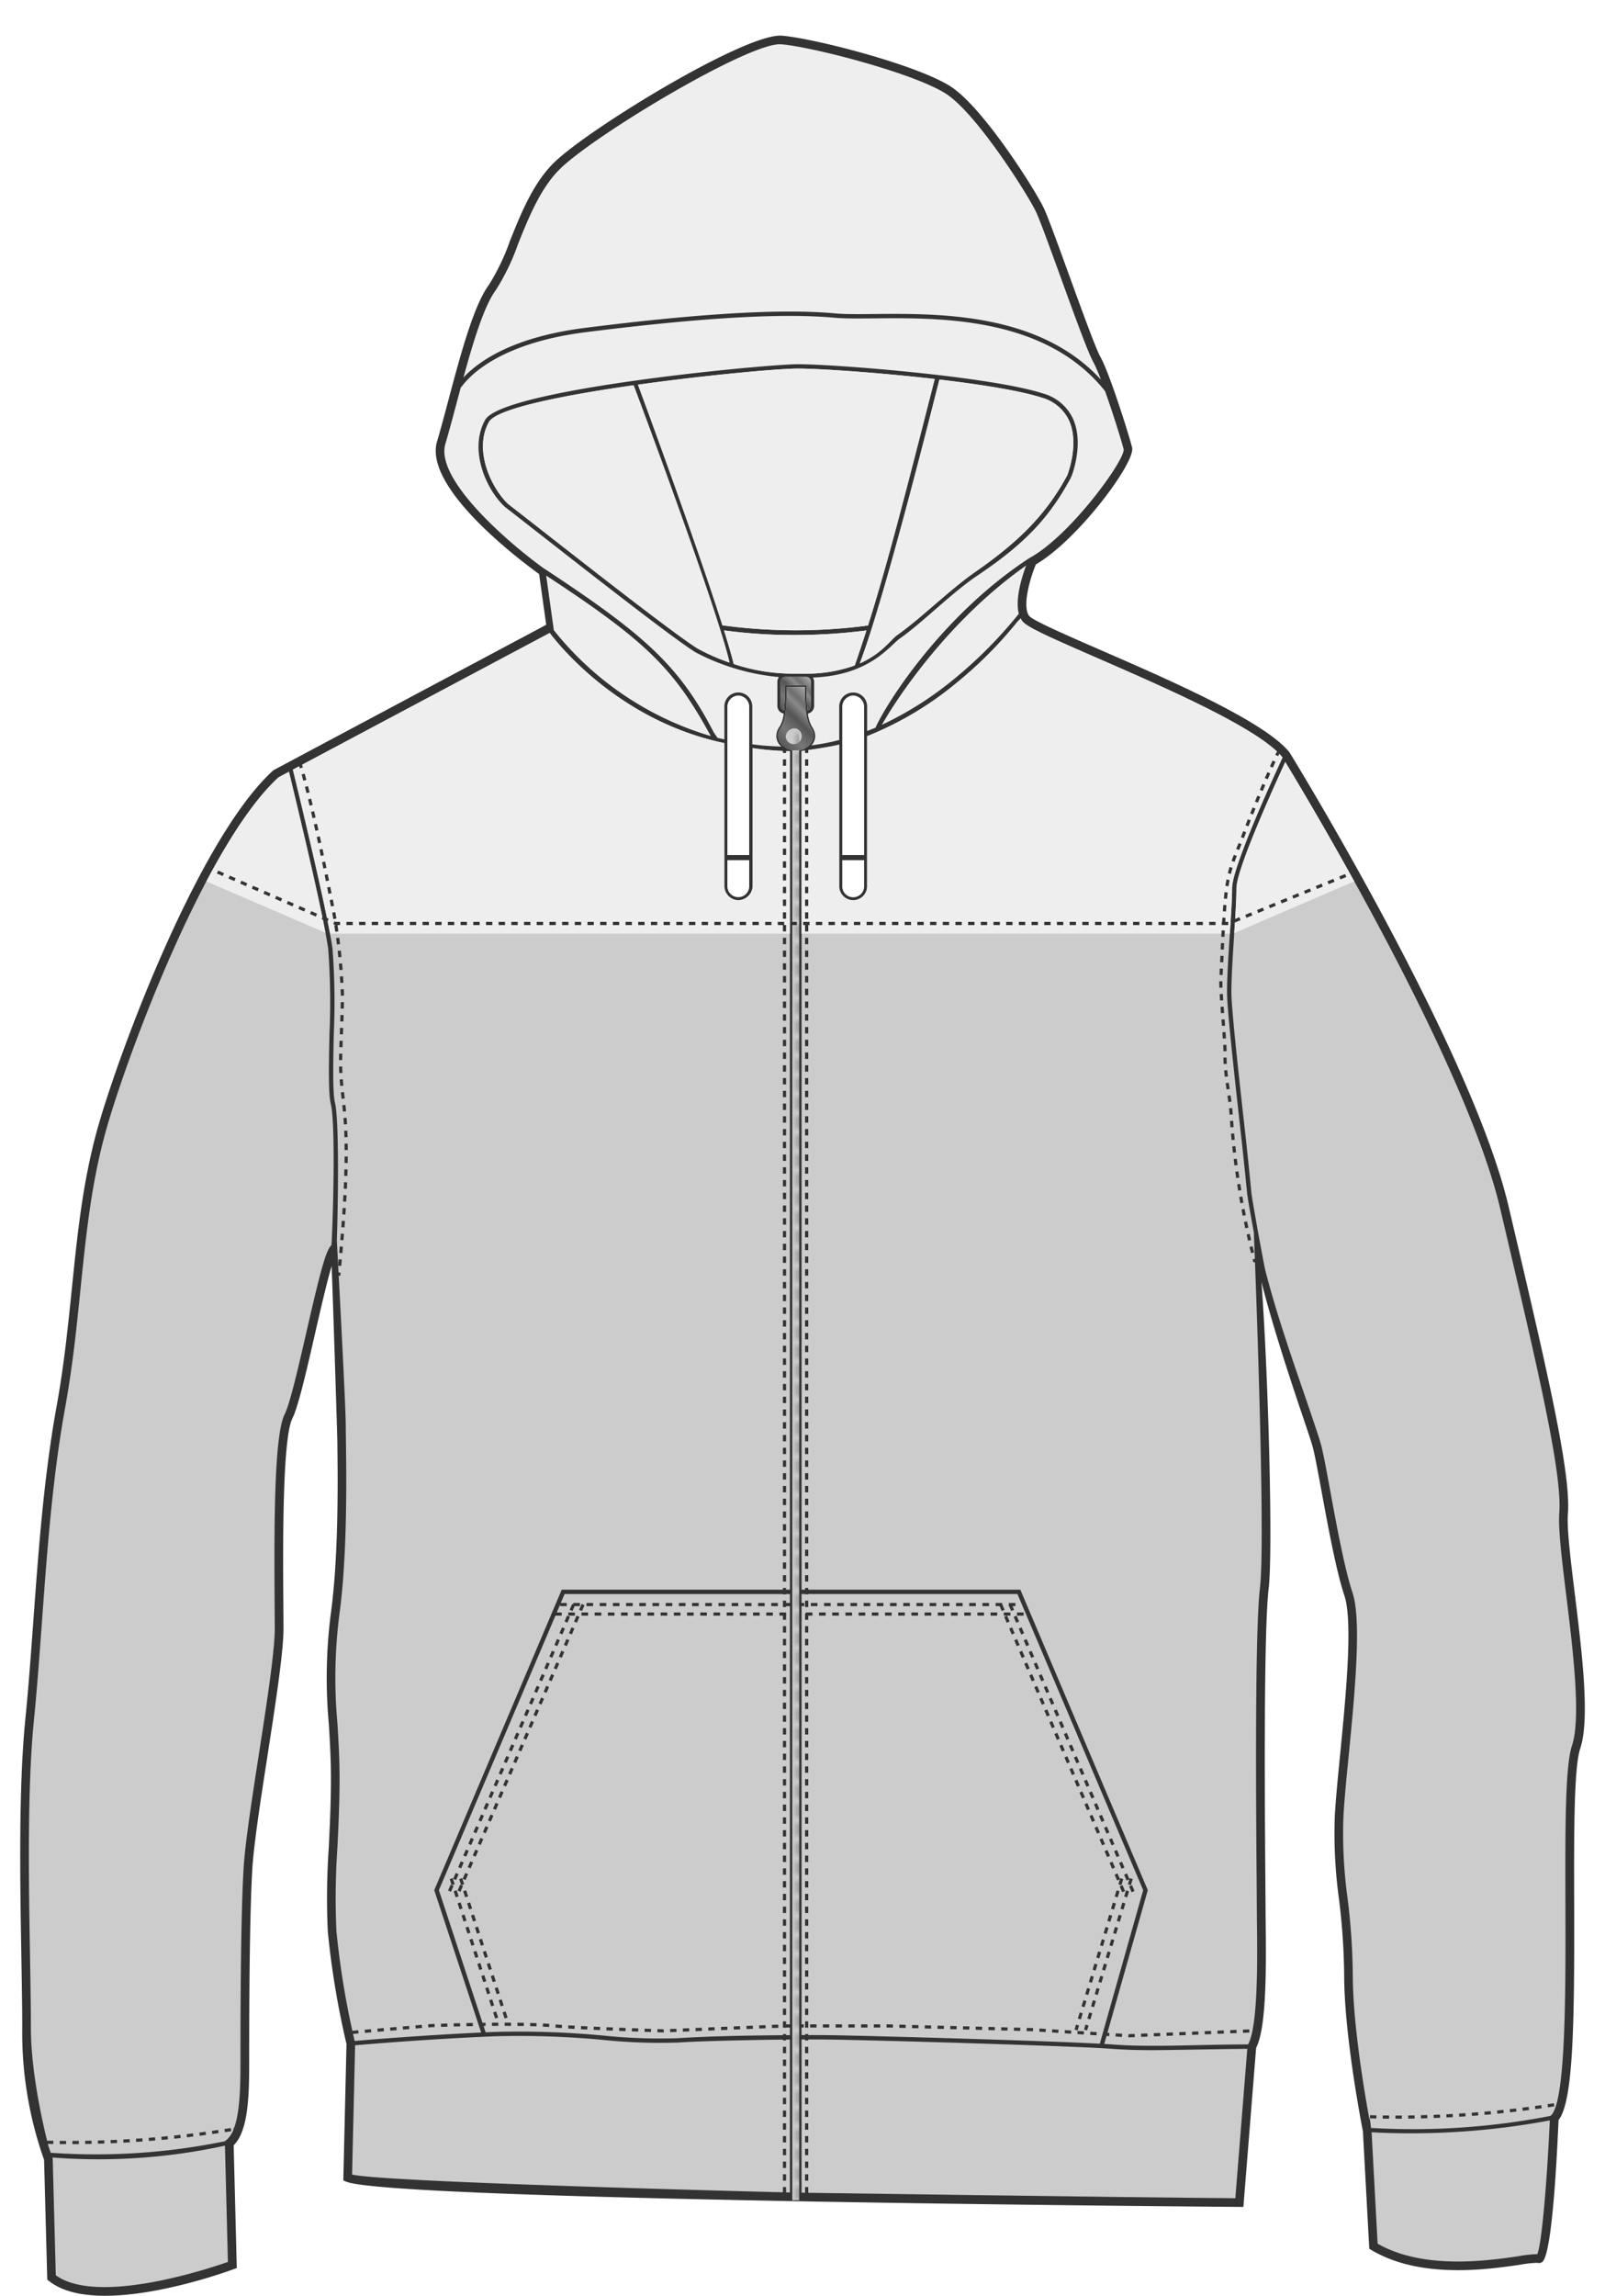
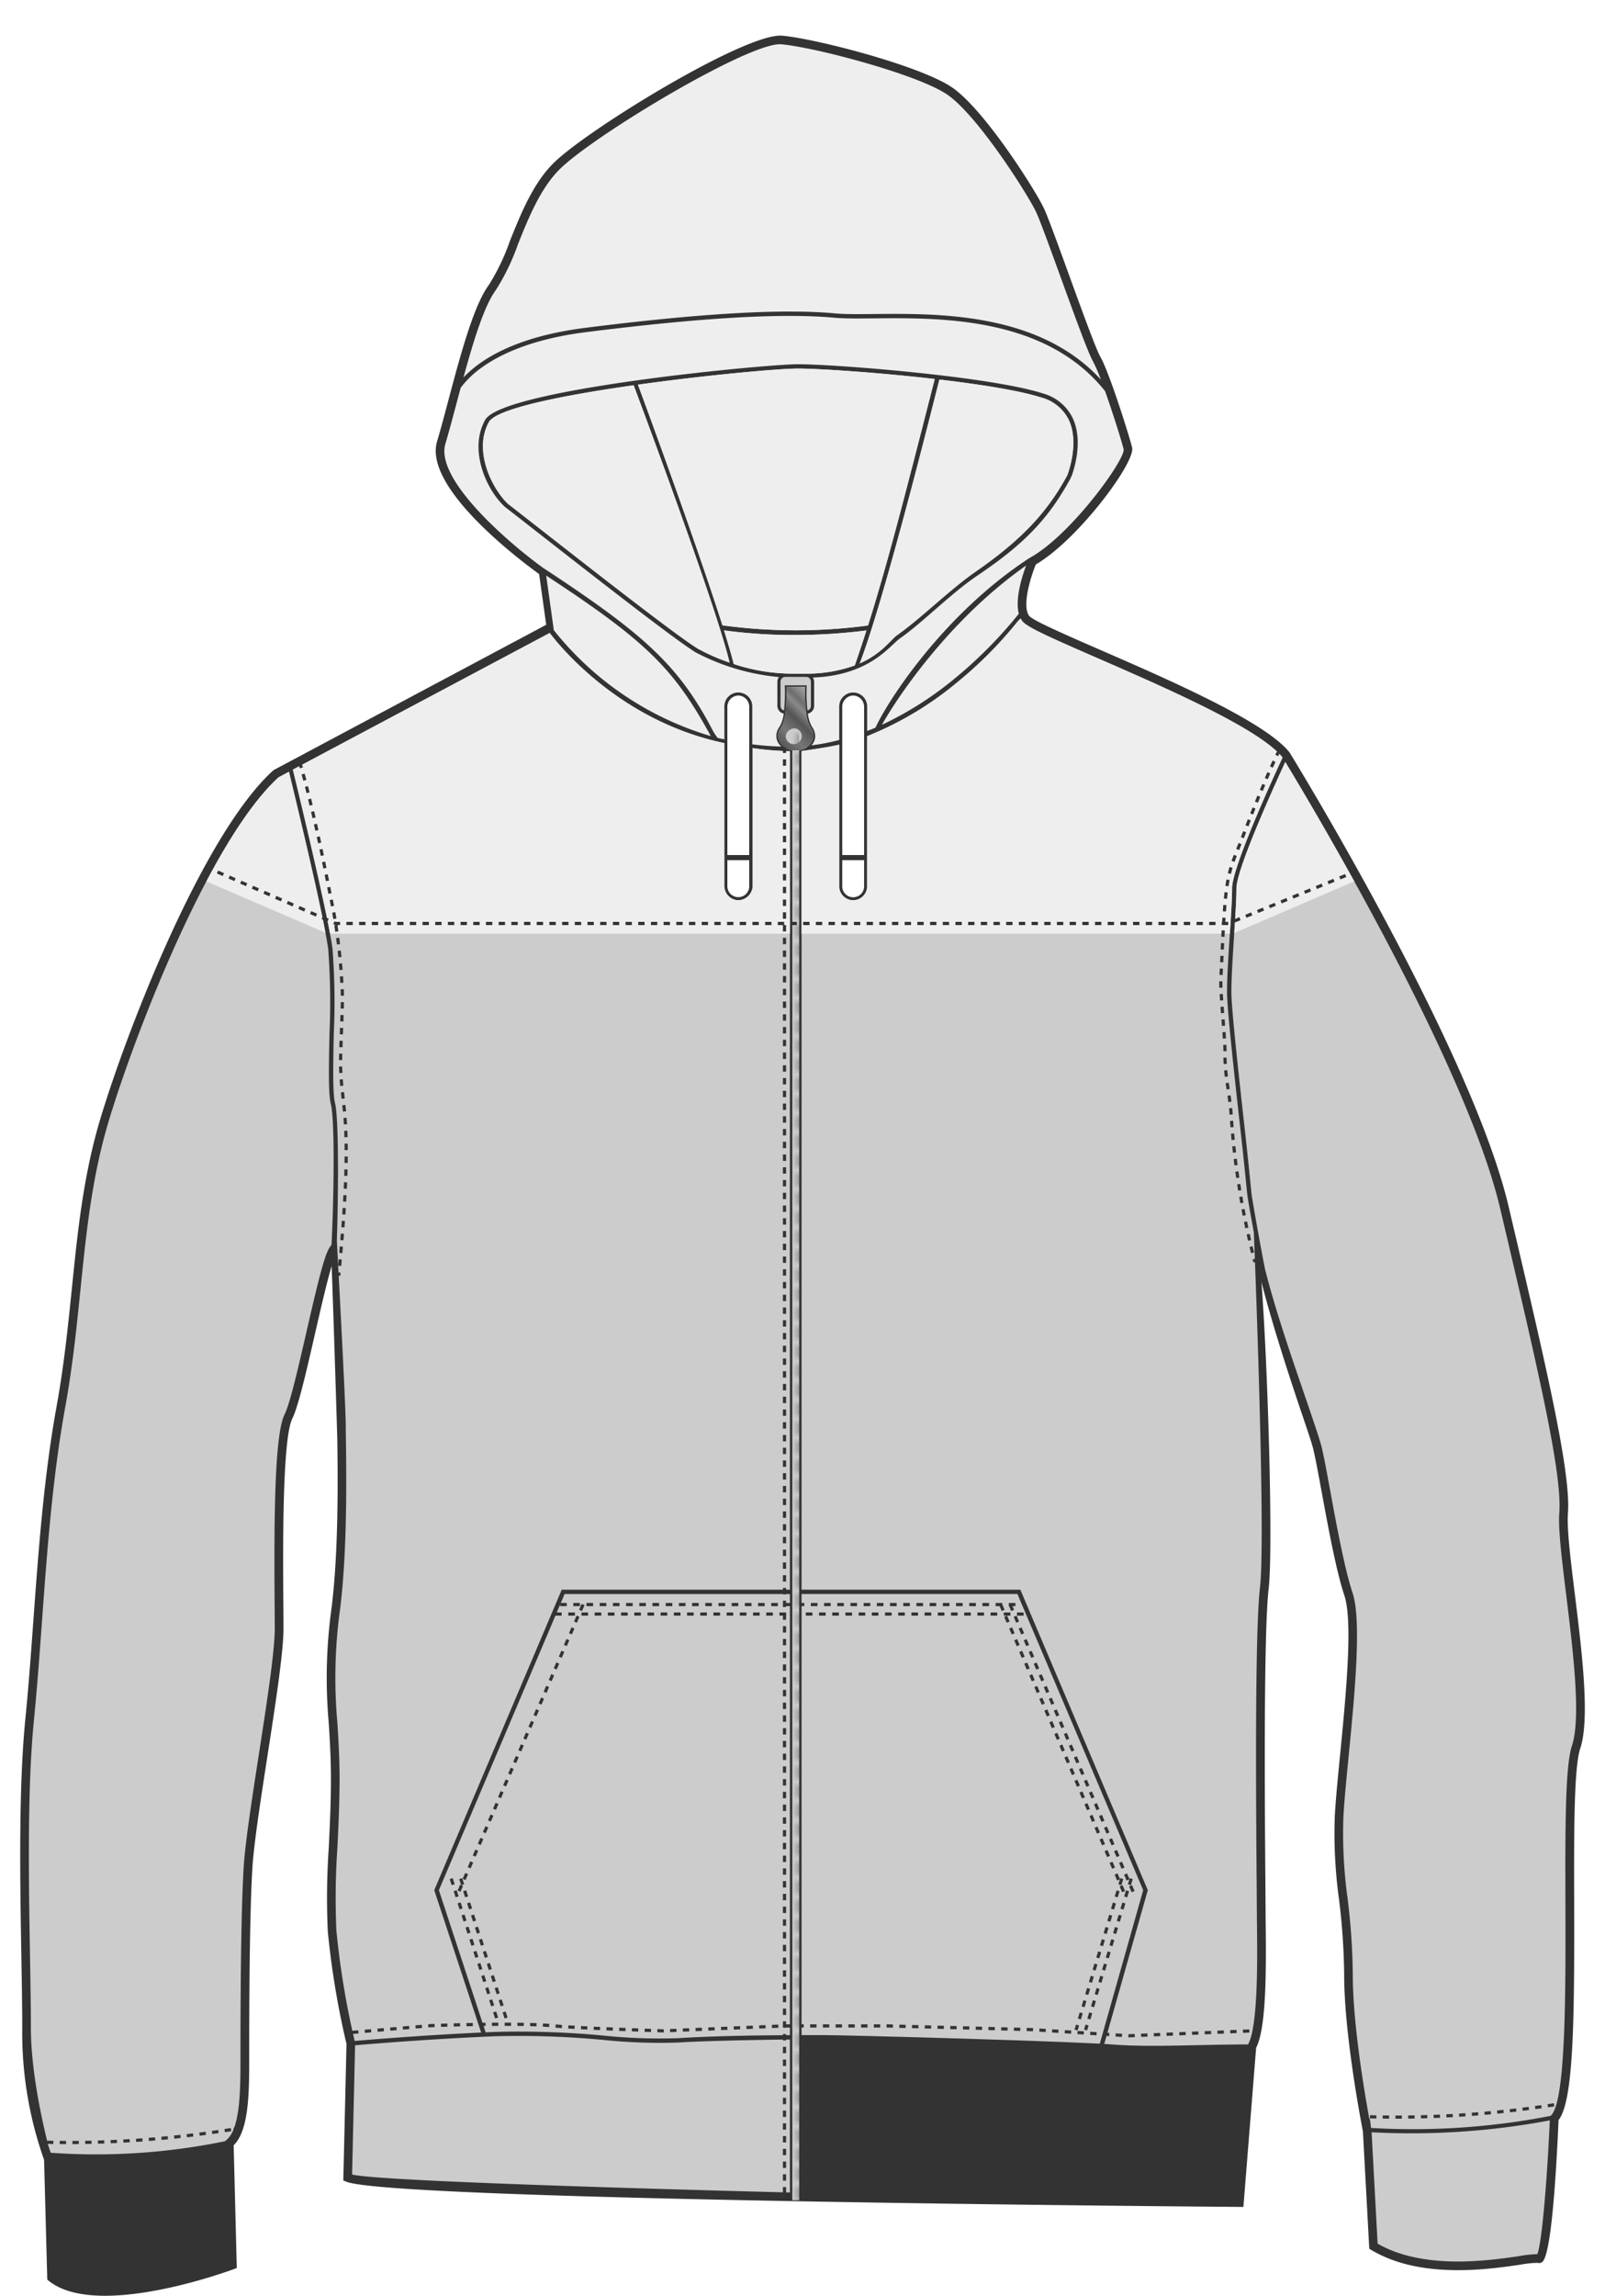
<svg xmlns="http://www.w3.org/2000/svg" xmlns:xlink="http://www.w3.org/1999/xlink" viewBox="0 0 251.981 360.187">
  <defs>
    <style>.a,.g,.h,.i,.j,.k,.o{fill:none;}.b{fill:#606060;}.c{fill:#333;}.d{fill:#ccc;}.e{fill:#eee;}.f{fill:#fff;}.g,.h,.i,.j,.k,.o{stroke:#333;stroke-miterlimit:10;stroke-width:0.5px;}.h{stroke-dasharray:1.011 1.011;}.i{stroke-dasharray:0.999 0.999;}.j{stroke-dasharray:1 1;}.k{stroke-dasharray:1.036 1.036;}.l{fill:url(#a);}.m{fill:url(#b);}.n{fill:url(#c);}.o{stroke-dasharray:0.996 0.996;}</style>
    <pattern id="a" width="1.075" height="2.079" patternTransform="translate(4.948 4.092)" patternUnits="userSpaceOnUse" viewBox="0 0 1.075 2.079">
      <rect class="a" width="1.075" height="2.079" />
      <path class="b" d="M.738.714C.73.7.713.68.7.663a.162.162,0,0,0,.073.01C.913.641.987.441,1.01.04V0H.893V.038C.868.493.777.549.75.556.669.576.51.373.433.229A.062.062,0,0,0,.4.2.191.191,0,0,0,.348.194C.222.194.1.316,0,.444V.639C.1.483.241.313.345.313c0,0,.015.021.02.03L.341.334a.211.211,0,0,0-.033,0C.171.368.094.565.065.959v.176c.022.4.1.6.234.63a.17.17,0,0,0,.037,0L.359,1.76l-.019.031C.246,1.792.11,1.652,0,1.5v.187c.116.138.26.262.4.217a.058.058,0,0,0,.034-.029c.073-.142.216-.342.3-.342l.011,0c.027.005.118.06.15.511v.035h.116V2.037A1.011,1.011,0,0,0,.859,1.47a1.251,1.251,0,0,1,.216.267V1.448C.963,1.3.821,1.17.677,1.206a.06.06,0,0,0-.036.029c-.077.144-.231.35-.317.327C.3,1.556.206,1.5.18,1.049.214.6.3.546.331.541.418.525.568.732.644.88A.056.056,0,0,0,.678.909c.136.047.281-.08.4-.22V.416C.972.561.837.714.738.714Z" />
    </pattern>
    <linearGradient id="b" x1="122.629" y1="111.152" x2="127.228" y2="106.553" gradientUnits="userSpaceOnUse">
      <stop offset="0.006" stop-color="#585858" />
      <stop offset="0.233" stop-color="#777" />
      <stop offset="0.364" stop-color="#686868" />
      <stop offset="0.501" stop-color="#545454" />
      <stop offset="0.678" stop-color="#8a8a8a" />
      <stop offset="0.776" stop-color="#6d6d6d" />
      <stop offset="0.881" stop-color="#8a8a8a" />
      <stop offset="1" stop-color="#a6a6a6" />
      <stop offset="1" stop-color="#636363" />
    </linearGradient>
    <linearGradient id="c" x1="121.74" y1="115.88" x2="128.117" y2="109.503" xlink:href="#b" />
  </defs>
  <title>apparel_front</title>
  <path class="c" d="M247.239,250.065c-.677-5.5-1.261-10.254-1.079-12.613.5-6.461-3.4-23.029-9.317-48.177-5.83-24.78-34.064-70.709-34.4-71.238-3.842-4.806-18.7-11.279-29.547-16-5.3-2.307-10.772-4.693-11.318-5.405-1.089-1.43.037-5.618,1.05-8.077,6.6-3.839,15.665-16.012,15.11-18.336-.419-1.748-3.554-11.733-4.974-14.217-.708-1.237-2.976-7.485-4.979-13-1.693-4.661-3.292-9.064-3.908-10.351-1.388-2.92-9.4-15.587-14.487-18.99-5.106-3.409-21.383-7.606-26.606-8.063-5.667-.466-30.166,14.489-35.72,19.836-3.33,3.2-5.288,8.084-7.016,12.391a33.969,33.969,0,0,1-3.3,6.883c-2.4,3.238-4.49,11.1-6.335,18.03-.63,2.367-1.224,4.6-1.791,6.508C66.4,76.7,82.4,88.438,84.64,90.069l1.113,7.955L43.005,120.8l-.136.1c-11.14,10.127-23.079,41.184-27.116,54.638-2.661,8.876-3.538,17.47-4.466,26.569-.607,5.951-1.234,12.1-2.4,18.535-2,10.977-2.846,22.636-3.67,33.912-.389,5.329-.758,10.363-1.232,15.095-1.088,10.907-.834,25.6-.63,37.4.07,4.088.137,7.95.137,11.122a59.777,59.777,0,0,0,3.429,20.7l.5,18.792.248.2c2.143,1.713,5.336,2.333,8.831,2.333,8.832,0,19.592-3.951,20.219-4.184l.455-.169-.489-19.259c2.436-2.358,2.436-8.526,2.436-13.514,0-14.278.166-24.31.491-29.818.224-3.84,1.319-10.918,2.379-17.763,1.237-7.988,2.516-16.248,2.516-19.963,0-.955-.009-2.213-.021-3.683-.064-8.463-.2-26.073,1.416-29.3.936-1.872,2.213-7.44,3.564-13.335.806-3.518,1.818-7.931,2.6-10.575.255,6.529.877,26.333.89,27.294.075,5.361.25,17.917-.995,27.056a79.665,79.665,0,0,0-.344,17.416c.166,2.687.337,5.465.337,8.62,0,3.916-.173,7.449-.339,10.865a114.836,114.836,0,0,0-.151,13.162,133.621,133.621,0,0,0,2.935,17.645L53.9,342.1l.423.182c6.9,2.956,134.81,3.931,140.253,3.971h.633l2-24.958a6.977,6.977,0,0,0,.457-1.188h.017v-.052c1.092-3.71,1.11-11.22,1.027-18.153-.011-.926-.033-4.5-.048-6.531-.085-10.709-.309-39.153.515-46.145.7-5.974-.067-33.778-1.13-48.1,1.633,6.532,4.591,15.522,6.286,20.518.885,2.608,1.584,4.667,1.826,5.635.338,1.356.8,3.884,1.343,6.812,1.016,5.52,2.28,12.389,3.563,16.245,1.37,4.106.231,15.738-.683,25.083-.35,3.578-.681,6.957-.818,9.415a75.534,75.534,0,0,0,.651,13.114,103.159,103.159,0,0,1,.815,11.888c0,9.463,2.757,23.615,2.943,24.559l1,18.422.311.187c7.677,4.6,18.265,3.062,23.354,2.322a17.853,17.853,0,0,1,2.721-.3.841.841,0,0,0,.746-.112c1.367-.941,2.16-12.583,2.586-22.291,2.352-2.967,2.5-15.448,2.45-33.97-.029-10.953-.057-21.3.955-24.334C249.646,269.637,248.367,259.24,247.239,250.065Z" />
  <path class="d" d="M159.734,250.094l19.744,46.464-6.813,24.09c-9.425-.507-39.628-1.352-43.679-1.352-.76,0-1.851,0-3.142,0V250.094Z" />
  <path class="d" d="M124.014,343.99c-.136,0-63.9-1.565-68.735-2.818l.47-20.276c2.486-.215,11.863-.994,21.856-1.412a140.487,140.487,0,0,1,17.051.566,86.38,86.38,0,0,0,11.834.414c5.009-.334,17.117-.473,17.117-.473l.406,0Z" />
  <path class="d" d="M124.014,319.308c-5.124.029-12.358.13-17.569.477a86.383,86.383,0,0,1-11.736-.414,141.732,141.732,0,0,0-17.131-.568l-1.336.058-7.338-22.3,19.736-46.464h35.375Z" />
-   <path class="d" d="M193.947,344.889c-18.512-.138-67.7-.858-67.7-.858l-.406-.007V319.98h.559c1.045,0,1.937,0,2.583,0,4.373,0,39.268.987,45.492,1.466,2.134.165,4.31.219,6.6.219,2.139,0,11.912-.206,14.747-.215Z" />
  <path class="d" d="M52.044,195.349c-.859.78-1.684,3.824-3.913,13.546-1.274,5.558-2.591,11.3-3.454,13.03-1.624,3.244-1.656,17.144-1.559,29.918.011,1.465.02,2.72.02,3.672,0,3.61-1.271,11.818-2.5,19.755-1.114,7.194-2.166,13.988-2.394,17.892-.327,5.534-.493,15.594-.493,29.9,0,3.509,0,8-.966,10.72-.093.02-.148.287-.108.279a4.018,4.018,0,0,1-1.115,1.683l-.264.211a100.745,100.745,0,0,1-27.336,1.806c-.112-.317-.258-.75-.422-1.271.042,0-2.69-9.992-2.69-18.323,0-3.184-.067-7.051-.137-11.146-.2-11.768-.457-26.413.623-37.241.476-4.75.845-9.792,1.235-15.131.821-11.24,1.671-22.863,3.652-33.768,1.179-6.482,1.809-12.663,2.418-18.64.922-9.033,1.792-17.564,4.417-26.316,3.993-13.31,15.753-43.97,26.665-53.965l1.638-.877c.952,3.91,5.47,22.575,6.172,27.854a112.224,112.224,0,0,1,.191,13.333c-.1,5.012-.189,9.341.215,10.951C52.625,175.952,52.388,188.9,52.044,195.349Z" />
  <path class="d" d="M124.014,249.413H88.191L68.177,296.558l7.361,22.336c-9.228.432-17.544,1.124-19.855,1.324a130.948,130.948,0,0,1-2.867-17.271,114.1,114.1,0,0,1,.153-13c.167-3.433.341-6.981.341-10.932,0-3.2-.173-6-.34-8.7A78.565,78.565,0,0,1,53.3,253.16c1.258-9.241,1.083-21.868,1.008-27.26-.014-.953-.024-1.705-.024-2.206,0-3.128-1.178-24.805-1.4-29.031.248-7.768.315-19.2-.287-21.609-.381-1.522-.291-6.015-.195-10.772a110.259,110.259,0,0,0-.2-13.436c-.718-5.392-5.371-24.583-6.228-28.1L86.3,99.308c1.955,2.57,11.407,13.924,27.419,17.278V138.94a2.249,2.249,0,0,0,2.189,2.3,2.3,2.3,0,0,0,2.252-2.3v-21.57a45.056,45.056,0,0,0,5.292.47s.421.019.559.019Z" />
  <path class="d" d="M197.815,249.071c-.834,7.076-.617,34.573-.524,46.315.016,2.031.037,5.6.049,6.537.063,5.211.194,16.056-1.4,18.839-2.888.007-5.544.063-8.108.118-4.942.106-9.213.2-13.3-.118-.313-.024-.717-.05-1.167-.076l6.836-24.129-20.011-47.145H125.843V117.836c.115-.03,4.182-.573,5.915-1.01V138.94a2.191,2.191,0,1,0,4.377,0V115.5a52.621,52.621,0,0,0,14.2-8.489,64.129,64.129,0,0,0,9.444-9.518l.461-.466a2.891,2.891,0,0,0,.256.426c.723.95,4.36,2.562,11.858,5.829,10,4.358,23.456,10.219,28.117,14.62-.054.11.143.277.188.184a8.734,8.734,0,0,1,.674.735l.022.035c-1.394,3-7.919,17.2-7.919,20.493,0,1.69-.178,4.448-.367,7.369-.21,3.257-.427,6.624-.427,8.933,0,2.747,1.256,13.984,2.172,22.189.542,4.845.939,9.034,1.01,9.608.088.716.539,3.245,1.025,5.9.031.781.2,5.152.2,5.152C197.524,211.4,198.574,242.591,197.815,249.071Z" />
  <path class="d" d="M246.792,273.895c-1.082,3.246-1.055,13.22-1.024,24.768.037,13.764.083,30.9-2.239,33.216l-.094.094a112.76,112.76,0,0,1-28.187,1.892c-.052-.269-.124-1.52-.287-1.531-.775-4.239-2.576-14.906-2.576-22.487a104.34,104.34,0,0,0-.823-12.037,74.409,74.409,0,0,1-.645-12.891c.134-2.428.463-5.793.813-9.356.927-9.475,2.081-21.267.62-25.647-1.253-3.766-2.508-10.583-3.516-16.061-.543-2.951-1.012-5.5-1.361-6.9-.256-1.022-.928-3-1.858-5.743-2.032-5.987-5.189-14.81-7.021-22.135-.823-4.183-1.944-10.539-2.089-11.632-.081-.61-.447-4.618-1.013-9.684-.915-8.189-2.168-19.4-2.168-22.113,0-2.287.217-5.643.426-8.889.189-2.932.368-5.7.368-7.413,0-2.987,5.979-16.143,7.666-19.794,3.634,5.977,28.356,47.177,33.75,70.1,5.871,24.956,9.749,41.442,9.269,47.693-.191,2.494.4,7.309,1.085,12.884C246.942,258.815,248.256,269.5,246.792,273.895Z" />
  <path class="e" d="M194.118,139.348c0,1.64-.164,4.252-.344,7.046l18.843-8.114c-5.153-9.308-9.472-16.488-10.833-18.726C200.1,123.206,194.118,136.361,194.118,139.348Z" />
  <path class="e" d="M124.014,117.858c-.138,0-.559-.019-.559-.019a45.056,45.056,0,0,1-5.292-.47v21.57a2.3,2.3,0,0,1-2.252,2.3,2.249,2.249,0,0,1-2.189-2.3V116.586C97.71,113.232,88.258,101.878,86.3,99.308L45.982,120.75c.759,3.111,4.492,18.509,5.836,25.739h72.2Z" />
  <path class="e" d="M193.437,139.348c0-3.295,6.526-17.5,7.919-20.493l-.022-.035a8.734,8.734,0,0,0-.674-.735c-.046.093-.242-.074-.188-.184-4.662-4.4-18.113-10.262-28.117-14.62-7.5-3.267-11.135-4.879-11.858-5.829a2.891,2.891,0,0,1-.256-.426l-.461.466a64.129,64.129,0,0,1-9.444,9.518,52.621,52.621,0,0,1-14.2,8.489V138.94a2.191,2.191,0,1,1-4.377,0V116.826c-1.733.437-5.8.981-5.915,1.01v28.653h67.242C193.268,143.654,193.437,140.993,193.437,139.348Z" />
  <path class="e" d="M32.394,138.29,51.1,146.345c-1.353-7.176-4.905-21.849-5.737-25.264l-1.638.877C39.929,125.435,36.032,131.413,32.394,138.29Z" />
  <path class="e" d="M99.479,60.449C88.458,62.013,77.933,64.1,76.756,66.22c-2.458,4.423.426,10.419,3.029,12.861,6.2,4.79,25.559,20.114,29.771,22.69a31.666,31.666,0,0,0,5.014,2.2l-.035-.032C112.577,95.569,101.146,64.854,99.479,60.449Zm36.8,37.689c3-9.489,5.792-20.368,10.474-38.675-8.9-1.021-18.169-1.636-21.483-1.636-2.974,0-14.2,1-25.114,2.528,1.259,3.366,9.317,25.3,13.265,37.757A85.81,85.81,0,0,0,136.275,98.138ZM167.8,65.9a6.717,6.717,0,0,0-4.289-3.521c-3.441-1.1-9.588-2.069-16.024-2.826-.766,2.93-8.458,34-12.508,44.535,3.5-1.542,4.856-3.732,5.921-4.478,3.6-2.52,8.193-7.089,12.246-9.9,6.875-4.774,11.113-9.023,14.409-15.13C167.691,74.216,169.476,69.479,167.8,65.9ZM124.852,99.628a81.188,81.188,0,0,1-11.185-.723c.667,2.13,1.192,3.932,1.525,5.273a29.35,29.35,0,0,0,9.388,1.513h2.5a22.234,22.234,0,0,0,7.112-1.284c.632-1.814,1.238-3.63,1.834-5.493A88.321,88.321,0,0,1,124.852,99.628Z" />
  <path class="e" d="M77.842,45.513a34.748,34.748,0,0,0,3.474-7.186c1.677-4.18,3.578-8.917,6.7-11.917C93.633,21,117.808,6.521,122.668,6.949c5.146.451,21.19,4.65,25.968,7.839,4.8,3.21,12.7,15.689,14.014,18.445.589,1.229,2.176,5.6,3.858,10.229,2.12,5.837,4.311,11.872,5.076,13.21a23.881,23.881,0,0,1,1.246,2.88c-9.707-10.576-25.609-10.377-35.677-10.284-2.433.026-4.541.044-6.067-.1-8.263-.756-21.088-.016-39.213,2.271C80.7,52.853,75.3,56.532,72.764,59.225,74.312,53.558,76.014,47.98,77.842,45.513Z" />
  <path class="e" d="M85.379,89.176C80.5,85.691,68.216,75.384,69.926,69.628c.572-1.924,1.169-4.169,1.8-6.545.2-.738.4-1.487.6-2.239a14.2,14.2,0,0,1,2.616-2.661c2.673-2.124,7.795-4.9,17.016-6.064,18.075-2.28,30.855-3.021,39.065-2.268,1.56.142,3.682.122,6.135.1,10.364-.1,26.987-.313,36.336,11.417,1.273,3.577,2.622,7.911,2.919,9.149.173,1.684-8.219,13.359-14.654,16.962l-.2.113c-13.5,8.823-22.26,22.492-24.109,26.575-.429.185-.873.351-1.314.519v-3.738a2.191,2.191,0,1,0-4.377,0V116.1a32.988,32.988,0,0,1-4.373.846,2.148,2.148,0,0,0,.6-1.448,2.667,2.667,0,0,0-.513-1.484,5.27,5.27,0,0,1-.636-2.055,1.228,1.228,0,0,0,.982-1.187v-3.829a1.2,1.2,0,0,0-.206-.641c8.951-.325,12.074-5.016,13.679-6.14,3.544-2.482,8.065-7.105,12.133-9.84,7.57-5.089,11.323-9.117,14.73-15.428l-.3-.16.316.128c.087-.213,2.106-5.276.244-9.254a7.363,7.363,0,0,0-4.7-3.884c-8.374-2.678-32.615-4.578-38.449-4.578-4.968,0-46.414,3.894-49.1,8.742-2.634,4.741.232,11.044,3.127,13.658,6.247,4.826,25.749,20.259,29.913,22.8a34.758,34.758,0,0,0,13.094,3.88,1.206,1.206,0,0,0-.254.712v3.829a1.229,1.229,0,0,0,.994,1.189,5.145,5.145,0,0,1-.618,2.019,2.453,2.453,0,0,0-.541,1.519,2.21,2.21,0,0,0,.791,1.639c-1.571-.041-3.093-.163-4.568-.348v-5.842a2.191,2.191,0,1,0-4.377,0v5.064c-.364-.079-.73-.155-1.084-.246-.272-.385-.572-.826-.675-1.023-5.4-10.376-10.845-15.218-26.584-25.567l.238.17.109.78-.109-.78Z" />
  <path class="e" d="M159.956,96.293a69.635,69.635,0,0,1-10.036,10.136,54.114,54.114,0,0,1-11.466,7.294c2.423-4.3,10.536-16.494,22.646-24.995C160.462,90.433,159.338,93.965,159.956,96.293Z" />
  <path class="d" d="M124.929,117.711a2.564,2.564,0,0,1-2.8-2.212,2.234,2.234,0,0,1,.483-1.36,5.419,5.419,0,0,0,.668-2.129l.065-.5a27.477,27.477,0,0,0,.13-3.729v-.012h2.916v.019a26.953,26.953,0,0,0,.135,3.722l.067.495a5.5,5.5,0,0,0,.688,2.165,2.435,2.435,0,0,1,.455,1.326A2.564,2.564,0,0,1,124.929,117.711Z" />
  <path class="e" d="M136.275,98.138a85.792,85.792,0,0,1-22.858-.026c-3.948-12.455-12.005-34.39-13.265-37.757,10.916-1.525,22.14-2.528,25.114-2.528,3.313,0,12.585.615,21.483,1.636C142.067,77.77,139.274,88.649,136.275,98.138Z" />
  <path class="e" d="M147.484,59.549c6.436.757,12.583,1.725,16.024,2.826A6.716,6.716,0,0,1,167.8,65.9c1.679,3.583-.106,8.319-.245,8.676-3.3,6.107-7.534,10.356-14.409,15.13-4.053,2.814-8.648,7.383-12.246,9.9-1.064.745-2.419,2.935-5.921,4.478C139.027,93.546,146.718,62.48,147.484,59.549Z" />
  <path class="e" d="M114.535,103.937l.035.032a31.679,31.679,0,0,1-5.014-2.2c-4.212-2.576-23.575-17.9-29.771-22.69-2.6-2.442-5.487-8.438-3.029-12.861,1.177-2.119,11.7-4.207,22.723-5.771C101.146,64.854,112.577,95.569,114.535,103.937Z" />
  <path class="e" d="M113.667,98.905a81.188,81.188,0,0,0,11.185.723,88.275,88.275,0,0,0,11.176-.713c-.6,1.863-1.2,3.679-1.834,5.493a22.234,22.234,0,0,1-7.112,1.284h-2.5a29.353,29.353,0,0,1-9.388-1.513C114.859,102.837,114.334,101.035,113.667,98.905Z" />
  <path class="d" d="M122.542,106.944a.751.751,0,0,1,.756-.743h3.264a.749.749,0,0,1,.752.743v3.829a.735.735,0,0,1-.543.7,25.73,25.73,0,0,1-.135-3.676l.012-.273h-3.44l.013.274a28.1,28.1,0,0,1-.123,3.677.736.736,0,0,1-.556-.7Z" />
  <path class="e" d="M85.751,90.308c15.483,10.144,19.95,14.475,25.608,24.75.092.167.168.309.236.433A49.447,49.447,0,0,1,86.915,98.834l.028-.015Z" />
-   <path class="d" d="M8.759,356.978l-.483-18.272-.044-.206a93.157,93.157,0,0,0,27.084-1.856l.464,18.243C32.737,355.956,15.338,361.743,8.759,356.978Z" />
  <path class="d" d="M241.355,353.669a18.18,18.18,0,0,0-2.924.316c-4.863.707-14.909,2.169-22.147-1.96l-.946-17.48a118.191,118.191,0,0,0,27.976-1.864C242.9,341.929,242.081,351.914,241.355,353.669Z" />
  <path class="f" d="M114.194,138.94a1.719,1.719,0,1,0,3.432,0v-3.983h-3.432Zm1.717-29.818a1.775,1.775,0,0,0-1.717,1.827v23.209h3.432V110.948A1.772,1.772,0,0,0,115.911,109.121Zm18.036,0a1.775,1.775,0,0,0-1.717,1.827v23.209h3.432V110.948A1.772,1.772,0,0,0,133.947,109.121ZM132.23,138.94a1.72,1.72,0,1,0,3.432,0v-3.983H132.23Z" />
  <path class="g" d="M47.166,120.006s.049.15.146.474" />
  <path class="h" d="M47.591,121.447c.5,1.787,1.425,5.355,2.706,11.349.742,3.472,1.094,5.365,2.083,10.239a93.277,93.277,0,0,1,1.352,12.4c.123,2.3-.309,9.356-.258,11.892.064,3.2.566,5.577.767,9.158.366,6.529-.224,14.659-.967,22.65" />
  <path class="g" d="M53.225,199.647l-.047.5" />
  <path class="g" d="M200.661,118.085s-.073.145-.217.446" />
  <path class="i" d="M200.022,119.43c-.851,1.846-2.533,5.664-4.931,11.887-1.277,3.313-1.945,4.466-2.433,7.513-.536,3.344-.756,10.436-.982,14.685-.123,2.3.7,9.507.653,12.044-.064,3.2.819,6.316.995,9.9a121.34,121.34,0,0,0,3.45,21.58" />
  <path class="g" d="M196.9,197.529q.063.243.128.483" />
  <path class="j" d="M55.28,318.875l12.332-1.06s13.962-.53,19.5.046c3.329.347,17.008.771,17.008.771l19.05-.771h16.174l22.654.576,15.21.967,19.426-.771" />
  <path class="j" d="M7.374,336.113a160.042,160.042,0,0,0,29.3-2.054" />
  <path class="j" d="M243.984,330.234a160.042,160.042,0,0,1-29.316,1.87" />
  <line class="k" x1="87.936" y1="251.748" x2="160.437" y2="251.748" />
  <line class="k" x1="87.147" y1="253.239" x2="161.07" y2="253.239" />
  <line class="j" x1="91.541" y1="251.748" x2="71.838" y2="297.248" />
-   <line class="j" x1="90.05" y1="251.748" x2="70.347" y2="297.248" />
  <line class="j" x1="70.838" y1="294.748" x2="78.171" y2="317.245" />
  <line class="j" x1="72.328" y1="294.748" x2="79.661" y2="317.245" />
  <line class="j" x1="157.096" y1="251.748" x2="176.599" y2="297.248" />
  <line class="j" x1="158.586" y1="251.748" x2="178.09" y2="297.248" />
  <line class="j" x1="177.599" y1="294.748" x2="170.428" y2="318.498" />
  <line class="j" x1="176.109" y1="294.748" x2="168.937" y2="318.498" />
  <rect class="d" x="124.391" y="114.232" width="1.075" height="230.964" />
  <rect class="l" x="124.391" y="114.232" width="1.075" height="230.964" />
  <line class="j" x1="123.164" y1="117.138" x2="123.164" y2="344.889" />
-   <line class="j" x1="126.642" y1="117.138" x2="126.642" y2="344.889" />
-   <path class="m" d="M126.562,106.2H123.3a.751.751,0,0,0-.756.743v3.829a.736.736,0,0,0,.556.7,28.1,28.1,0,0,0,.123-3.677l-.013-.274h3.44l-.012.273a25.74,25.74,0,0,0,.135,3.676.736.736,0,0,0,.543-.7v-3.829A.748.748,0,0,0,126.562,106.2Z" />
  <path class="n" d="M124.929,117.711a2.564,2.564,0,0,0,2.8-2.212,2.435,2.435,0,0,0-.455-1.326,5.5,5.5,0,0,1-.688-2.165l-.067-.495a26.933,26.933,0,0,1-.135-3.722v-.019h-2.916v.012a27.432,27.432,0,0,1-.13,3.729l-.065.5a5.42,5.42,0,0,1-.668,2.129,2.234,2.234,0,0,0-.483,1.36A2.564,2.564,0,0,0,124.929,117.711Zm0-3.426a1.255,1.255,0,1,1-1.575,1.214A1.43,1.43,0,0,1,124.929,114.286Z" />
  <line class="g" x1="32.782" y1="136.221" x2="33.24" y2="136.421" />
  <polyline class="o" points="34.153 136.819 52.689 144.888 192.841 144.888 211.774 137.161" />
  <line class="g" x1="212.235" y1="136.973" x2="212.698" y2="136.784" />
</svg>